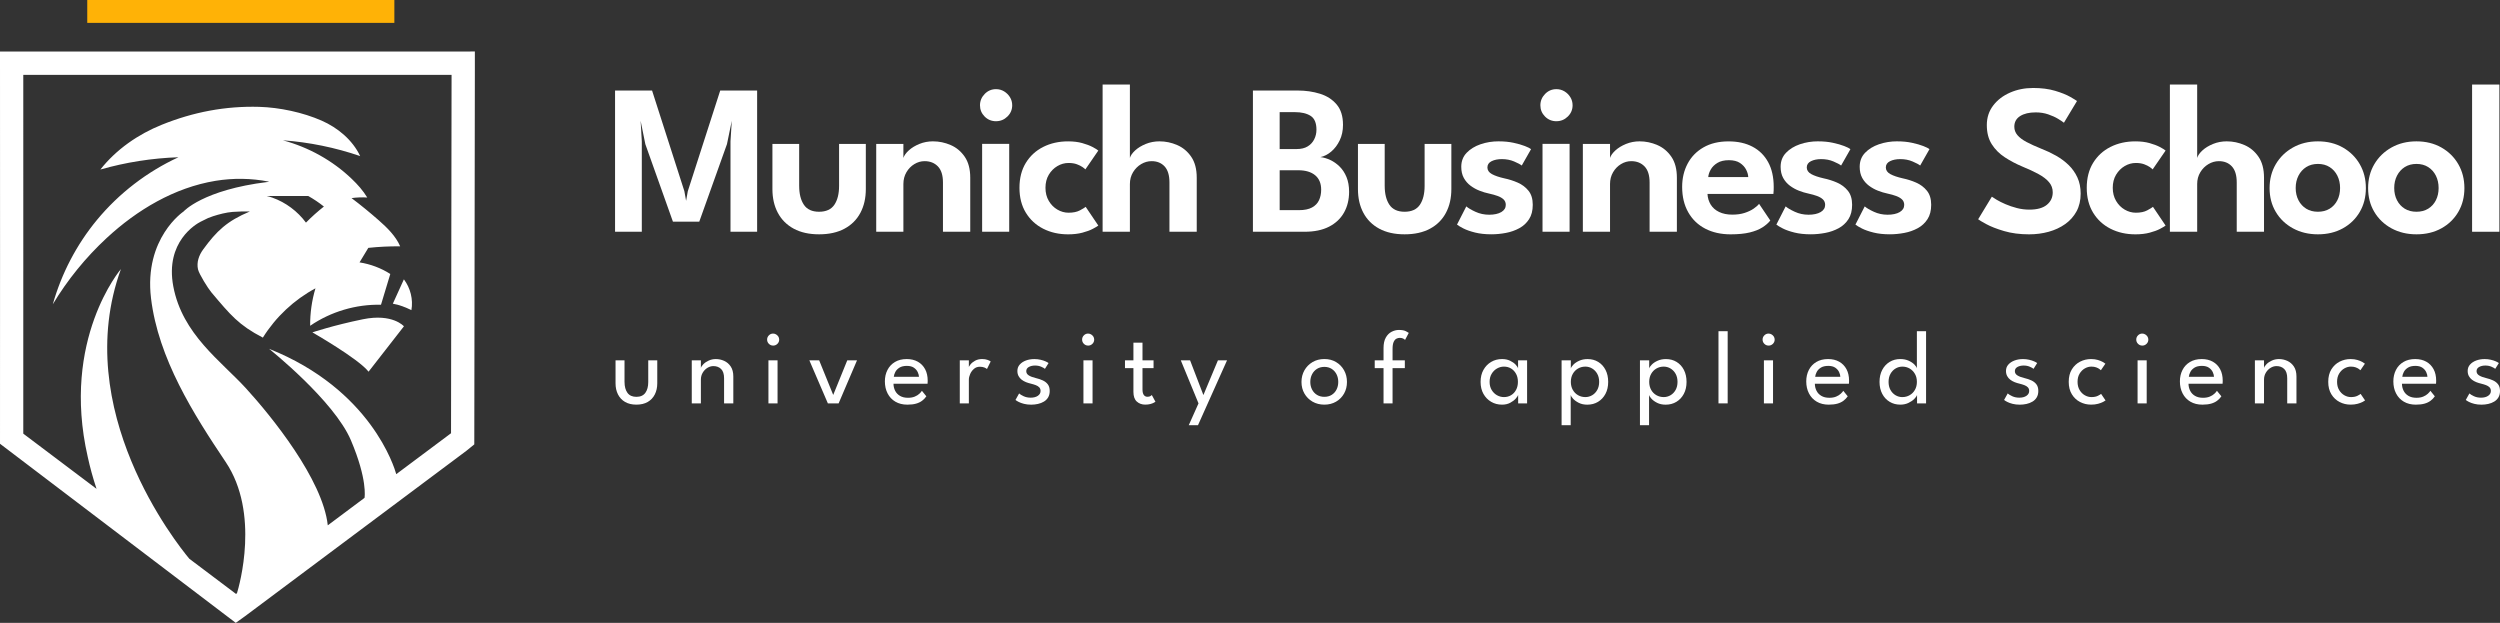
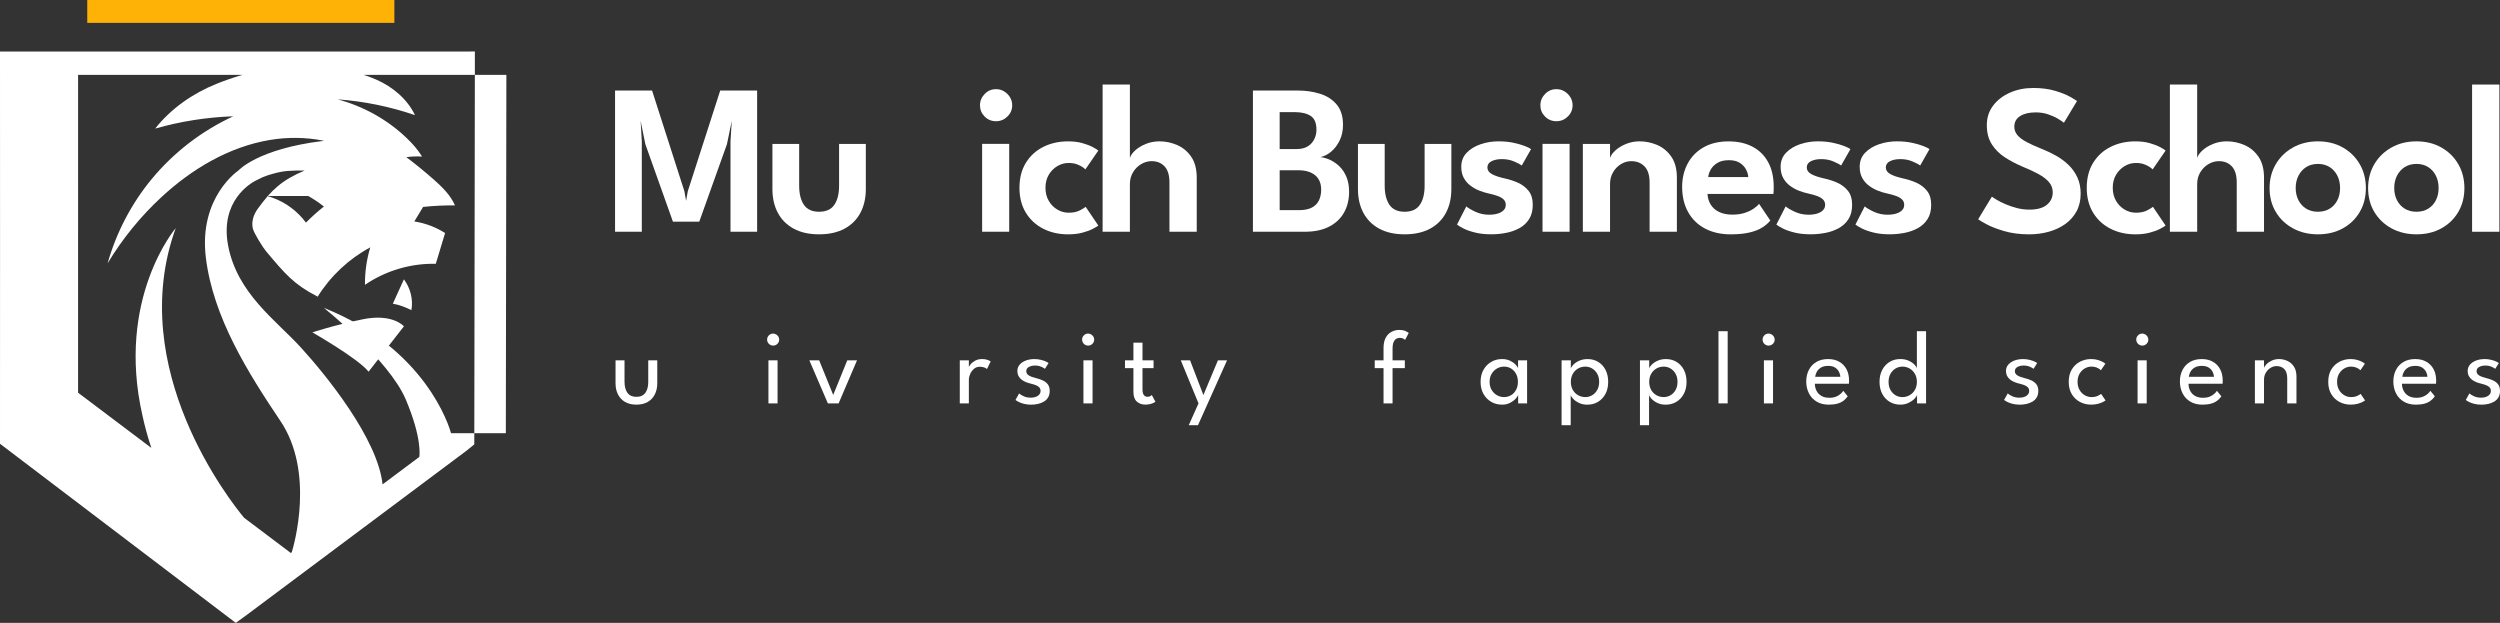
<svg xmlns="http://www.w3.org/2000/svg" viewBox="0 0 1531.98 381.68">
  <rect x="0" y="0" width="1531.98" height="381.68" fill="#333333" stroke="none" />
  <defs>
    <style>.cls-1{fill:#fff;}.cls-1,.cls-2{stroke-width:0px;}.cls-2{fill:#ffb206;}</style>
  </defs>
  <g id="Bildmarke">
    <path class="cls-1" d="m252.11,190.05c-3.66-1.79-7.41-3.27-11.38-3.95,2.26-4.98,4.52-9.94,6.77-14.92,4.02,5.3,5.77,12.32,4.61,18.87Z" />
    <path class="cls-1" d="m247.52,199.96s-6.9-8.06-25.17-4.31c-18.27,3.75-30.92,8.03-30.92,8.03,0,0,28.11,16.06,34.43,24.08l21.66-27.8Z" />
-     <path class="cls-1" d="m283.82,31.59H0s.03,133.56.03,133.56c0,.18,0,.36-.01.55-.02.61-.03,1.3,0,2.02l-.02,104.21,144.47,109.75,5.7-4.09,135.55-101.28,4.92-3.99.35-229.24v-11.54l-7.18.05Zm-7.42,233.88l-33.58,25.09c-1.11-4.05-15.48-51.9-77.95-76.82,0,0,39.85,31.73,50.18,56.09,10.2,24.05,8.4,34.84,8.32,35.26l-22.51,16.82c-3.04-28.03-34.54-66.87-50.01-83.82-15.5-16.97-39.11-33.21-44.65-62.56-5.18-27.48,14.18-38.35,16.68-39.63l4.56-2.25c1.02-.43,2.06-.82,3.11-1.15,3.73-1.2,8.14-2.35,12.03-2.65,3.69-.28,7.38-.34,10.49-.25-14.02,5.9-20.3,11.92-28.59,23.28-2.59,3.55-4.1,7.86-3.15,12.15.65,2.92,6.18,11.72,8.12,14.02,11.81,14.02,16.83,20.17,31.63,27.84,7.88-12.64,19.11-23.17,32.23-30.21-2.22,7.43-3.32,15.2-3.25,22.95,12.66-8.65,28.08-13.25,43.41-12.88,3.01-9.96,2.69-8.9,5.7-18.86-5.7-3.64-12.16-6.06-18.85-7.1,1.79-2.97,3.58-5.93,5.38-8.9,6.49-.69,13.01-1,19.53-.93-2.73-6.32-7.97-11.42-13.2-16.02-5.38-4.72-10.91-9.25-16.62-13.55,3.19-.43,6.43-.56,9.64-.35-2.55-4.23-5.88-7.96-9.46-11.38-11.77-11.3-26.48-19.43-42.24-23.68,0,0,0,0,0,0,16.11,1.16,32.07,4.43,47.36,9.67-4.63-9.79-13.62-17.34-23.62-21.73-11.46-5.03-25.71-8.08-38.23-8.44-20.77-.59-40.4,3.19-59.67,10.95-14.57,5.85-28.03,15.2-37.68,27.46,15.56-4.45,31.66-6.97,47.85-7.53-19.23,8.87-36.46,22.1-49.96,38.43-12.47,15.09-21.72,32.82-27.05,51.67,9.02-14.98,20.15-28.68,32.98-40.57,18.69-17.31,41.56-30.93,66.69-35.07,10.81-1.78,22.04-1.64,32.81.51l-.69.24v-.07c-39.87,4.84-51.67,18.12-51.67,18.12,0,0-24.35,16.24-19.93,53.14,4.43,36.9,26.07,71.05,45.76,100.37,21.04,31.33,8.33,75.76,6.92,80.37l-.6.45-28.62-21.56c-7.67-9.2-73.19-91.29-41.9-177.51,0,0-36.8,43.07-20.34,115.09,1.37,6.32,3.15,12.85,5.39,19.59l-44.49-33.52-.4-.33v-99.07c0-.17,0-.35.01-.53.02-.61.03-1.29,0-2.01V45.86s262.45,0,262.45,0l-.33,219.61Zm-113.03-145.38h25.49c3.37,1.9,6.59,4.05,9.62,6.48-3.85,3.04-7.54,6.34-10.99,9.85-5.15-6.96-12.38-12.37-20.54-15.29-1.2-.43-2.39-.77-3.57-1.03Z" />
+     <path class="cls-1" d="m283.82,31.59H0s.03,133.56.03,133.56c0,.18,0,.36-.01.55-.02.61-.03,1.3,0,2.02l-.02,104.21,144.47,109.75,5.7-4.09,135.55-101.28,4.92-3.99.35-229.24v-11.54l-7.18.05Zm-7.42,233.88c-1.11-4.05-15.48-51.9-77.95-76.82,0,0,39.85,31.73,50.18,56.09,10.2,24.05,8.4,34.84,8.32,35.26l-22.51,16.82c-3.04-28.03-34.54-66.87-50.01-83.82-15.5-16.97-39.11-33.21-44.65-62.56-5.18-27.48,14.18-38.35,16.68-39.63l4.56-2.25c1.02-.43,2.06-.82,3.11-1.15,3.73-1.2,8.14-2.35,12.03-2.65,3.69-.28,7.38-.34,10.49-.25-14.02,5.9-20.3,11.92-28.59,23.28-2.59,3.55-4.1,7.86-3.15,12.15.65,2.92,6.18,11.72,8.12,14.02,11.81,14.02,16.83,20.17,31.63,27.84,7.88-12.64,19.11-23.17,32.23-30.21-2.22,7.43-3.32,15.2-3.25,22.95,12.66-8.65,28.08-13.25,43.41-12.88,3.01-9.96,2.69-8.9,5.7-18.86-5.7-3.64-12.16-6.06-18.85-7.1,1.79-2.97,3.58-5.93,5.38-8.9,6.49-.69,13.01-1,19.53-.93-2.73-6.32-7.97-11.42-13.2-16.02-5.38-4.72-10.91-9.25-16.62-13.55,3.19-.43,6.43-.56,9.64-.35-2.55-4.23-5.88-7.96-9.46-11.38-11.77-11.3-26.48-19.43-42.24-23.68,0,0,0,0,0,0,16.11,1.16,32.07,4.43,47.36,9.67-4.63-9.79-13.62-17.34-23.62-21.73-11.46-5.03-25.71-8.08-38.23-8.44-20.77-.59-40.4,3.19-59.67,10.95-14.57,5.85-28.03,15.2-37.68,27.46,15.56-4.45,31.66-6.97,47.85-7.53-19.23,8.87-36.46,22.1-49.96,38.43-12.47,15.09-21.72,32.82-27.05,51.67,9.02-14.98,20.15-28.68,32.98-40.57,18.69-17.31,41.56-30.93,66.69-35.07,10.81-1.78,22.04-1.64,32.81.51l-.69.24v-.07c-39.87,4.84-51.67,18.12-51.67,18.12,0,0-24.35,16.24-19.93,53.14,4.43,36.9,26.07,71.05,45.76,100.37,21.04,31.33,8.33,75.76,6.92,80.37l-.6.45-28.62-21.56c-7.67-9.2-73.19-91.29-41.9-177.51,0,0-36.8,43.07-20.34,115.09,1.37,6.32,3.15,12.85,5.39,19.59l-44.49-33.52-.4-.33v-99.07c0-.17,0-.35.01-.53.02-.61.03-1.29,0-2.01V45.86s262.45,0,262.45,0l-.33,219.61Zm-113.03-145.38h25.49c3.37,1.9,6.59,4.05,9.62,6.48-3.85,3.04-7.54,6.34-10.99,9.85-5.15-6.96-12.38-12.37-20.54-15.29-1.2-.43-2.39-.77-3.57-1.03Z" />
    <rect class="cls-2" x="53.47" width="188.19" height="14.02" />
  </g>
  <g id="Text">
    <path class="cls-1" d="m382.71,234.11c0,2.76.6,4.97,1.78,6.61,1.19,1.64,3.02,2.46,5.48,2.46s4.32-.82,5.5-2.46c1.18-1.64,1.77-3.84,1.77-6.61v-13.31h5.53v14.08c0,2.57-.5,4.84-1.5,6.82-1,1.97-2.44,3.51-4.34,4.61-1.9,1.1-4.22,1.65-6.96,1.65s-5.03-.55-6.93-1.65c-1.9-1.1-3.34-2.64-4.34-4.61-1-1.97-1.5-4.24-1.5-6.82v-14.08h5.5v13.31Z" />
-     <path class="cls-1" d="m438.67,220.03c1.74,0,3.42.36,5.06,1.09,1.64.73,2.99,1.88,4.05,3.46,1.06,1.58,1.59,3.63,1.59,6.16v16.46h-5.66v-15.37c0-2.61-.61-4.52-1.83-5.71-1.22-1.19-2.8-1.78-4.73-1.78-1.26,0-2.48.36-3.65,1.08-1.17.72-2.13,1.7-2.88,2.96-.75,1.25-1.12,2.67-1.12,4.26v14.56h-5.59v-26.39h5.59v4.69c.19-.73.72-1.52,1.58-2.38s1.95-1.59,3.28-2.19c1.33-.6,2.76-.9,4.31-.9Z" />
    <path class="cls-1" d="m473.75,211.77c-1.01,0-1.87-.36-2.59-1.08-.72-.72-1.08-1.58-1.08-2.59s.36-1.88,1.08-2.6c.72-.73,1.58-1.09,2.59-1.09.66,0,1.28.17,1.85.52s1.02.79,1.37,1.33c.34.55.51,1.16.51,1.85,0,1.01-.36,1.87-1.09,2.59s-1.61,1.08-2.64,1.08Zm-2.86,35.42v-26.39h5.59v26.39h-5.59Z" />
    <path class="cls-1" d="m495.96,220.8h6.01l8.62,21.22,8.61-21.22h5.98l-11.28,26.39h-6.59l-11.35-26.39Z" />
-     <path class="cls-1" d="m547.52,235.14c.02,1.59.36,3.03,1.03,4.34.66,1.31,1.66,2.35,2.97,3.12,1.32.77,2.94,1.16,4.87,1.16,1.63,0,3.02-.24,4.16-.72,1.15-.48,2.08-1.06,2.81-1.74.73-.67,1.25-1.28,1.58-1.82l2.73,3.38c-.71,1.03-1.57,1.93-2.59,2.7-1.02.77-2.26,1.37-3.71,1.78-1.46.42-3.24.63-5.34.63-2.83,0-5.28-.61-7.34-1.82-2.07-1.21-3.66-2.89-4.77-5.05s-1.67-4.62-1.67-7.41c0-2.57.52-4.89,1.58-6.96,1.05-2.07,2.58-3.7,4.58-4.9,2-1.2,4.42-1.8,7.25-1.8,2.59,0,4.85.54,6.77,1.62,1.92,1.08,3.41,2.61,4.47,4.58,1.06,1.97,1.59,4.33,1.59,7.07,0,.17-.01.48-.03.92-.02.44-.04.74-.06.92h-20.86Zm15.62-4.21c-.02-.88-.27-1.84-.76-2.89-.48-1.05-1.26-1.95-2.33-2.7-1.07-.75-2.52-1.13-4.34-1.13s-3.4.36-4.55,1.09c-1.15.73-1.99,1.61-2.52,2.65-.54,1.04-.85,2.03-.93,2.97h15.43Z" />
    <path class="cls-1" d="m593.71,247.19h-5.56v-26.39h5.56v4.56h-.16c.11-.56.5-1.25,1.19-2.09.68-.84,1.63-1.59,2.83-2.25,1.2-.66,2.64-1,4.31-1,1.22,0,2.3.17,3.23.5.93.33,1.59.66,1.98.98l-2.28,4.63c-.3-.3-.83-.61-1.58-.92-.75-.31-1.68-.47-2.8-.47-1.41,0-2.63.44-3.63,1.32s-1.77,1.93-2.3,3.17c-.53,1.23-.79,2.37-.79,3.42v14.53Z" />
    <path class="cls-1" d="m633.77,220.03c1.37,0,2.65.14,3.84.42,1.19.28,2.22.61,3.09,1,.87.38,1.48.73,1.85,1.03l-2.22,3.54c-.43-.39-1.2-.82-2.31-1.3-1.11-.48-2.36-.72-3.73-.72-1.5,0-2.78.3-3.83.88-1.05.59-1.58,1.44-1.58,2.56s.54,2,1.62,2.65c1.08.65,2.53,1.2,4.36,1.62,1.46.34,2.82.8,4.1,1.38,1.28.58,2.31,1.38,3.1,2.4.79,1.02,1.19,2.37,1.19,4.07,0,1.54-.32,2.86-.96,3.94-.64,1.08-1.51,1.95-2.6,2.6-1.09.65-2.31,1.13-3.66,1.43-1.35.3-2.72.45-4.11.45-1.63,0-3.1-.17-4.4-.5-1.31-.33-2.41-.73-3.3-1.19-.89-.46-1.54-.86-1.94-1.21l2.22-3.99c.56.54,1.47,1.1,2.75,1.7s2.73.9,4.36.9c1.8,0,3.26-.38,4.37-1.14,1.11-.76,1.67-1.75,1.67-2.97,0-.92-.27-1.66-.8-2.22-.54-.56-1.25-1.01-2.15-1.35-.9-.34-1.89-.64-2.96-.9-1.03-.24-2.03-.55-3.01-.93-.98-.39-1.87-.89-2.67-1.5-.8-.61-1.44-1.36-1.91-2.25-.47-.89-.71-1.93-.71-3.13,0-1.52.48-2.82,1.45-3.9.96-1.08,2.23-1.91,3.79-2.49,1.56-.58,3.27-.87,5.11-.87Z" />
    <path class="cls-1" d="m666.78,211.77c-1.01,0-1.87-.36-2.59-1.08s-1.08-1.58-1.08-2.59.36-1.88,1.08-2.6c.72-.73,1.58-1.09,2.59-1.09.66,0,1.28.17,1.85.52.57.34,1.02.79,1.37,1.33.34.55.51,1.16.51,1.85,0,1.01-.36,1.87-1.09,2.59-.73.72-1.61,1.08-2.64,1.08Zm-2.86,35.42v-26.39h5.59v26.39h-5.59Z" />
    <path class="cls-1" d="m689.38,220.8h5.17v-10.83h5.56v10.83h6.78v4.79h-6.78v13.05c0,1.54.27,2.68.82,3.41.55.73,1.28,1.09,2.2,1.09.81,0,1.45-.15,1.9-.45s.72-.5.8-.61l2.22,4.11c-.13.11-.47.31-1.03.61-.56.3-1.28.57-2.15.8s-1.91.35-3.09.35c-2.06,0-3.78-.63-5.16-1.88-1.38-1.25-2.07-3.24-2.07-5.96v-14.53h-5.17v-4.79Z" />
    <path class="cls-1" d="m737.44,242.08l8.9-21.28h5.59l-17.81,39.76h-5.66l5.98-13.37-10.86-26.39h5.69l8.16,21.28Z" />
-     <path class="cls-1" d="m811.56,247.96c-2.72,0-5.14-.61-7.25-1.83-2.11-1.22-3.77-2.88-4.97-4.97-1.2-2.09-1.8-4.45-1.8-7.09s.6-5.01,1.8-7.14c1.2-2.12,2.86-3.8,4.97-5.05,2.11-1.24,4.53-1.87,7.25-1.87s5.09.62,7.18,1.87c2.09,1.24,3.72,2.92,4.9,5.05,1.18,2.12,1.77,4.5,1.77,7.14s-.59,5-1.77,7.09c-1.18,2.09-2.81,3.74-4.9,4.97-2.09,1.22-4.48,1.83-7.18,1.83Zm0-4.79c1.71,0,3.21-.4,4.48-1.19,1.28-.79,2.27-1.88,2.97-3.26.71-1.38,1.06-2.94,1.06-4.68s-.35-3.3-1.06-4.69c-.71-1.39-1.7-2.5-2.97-3.31-1.28-.81-2.77-1.22-4.48-1.22s-3.25.41-4.53,1.22c-1.29.82-2.29,1.92-3.01,3.31-.72,1.39-1.08,2.96-1.08,4.69s.36,3.29,1.08,4.68,1.72,2.47,3.01,3.26c1.29.79,2.8,1.19,4.53,1.19Z" />
    <path class="cls-1" d="m842.42,220.8h5.4v-7.49c0-2.68.47-4.83,1.4-6.46.93-1.63,2.12-2.81,3.57-3.55,1.45-.74,2.93-1.11,4.45-1.11,1.84,0,3.26.26,4.26.77,1,.51,1.59.86,1.78,1.03l-2.25,4.28c-.11-.13-.44-.36-1-.71s-1.32-.52-2.28-.52c-.71,0-1.39.17-2.06.52-.66.34-1.22,1.01-1.67,1.99-.45.99-.67,2.45-.67,4.4v6.85h7.52v4.79h-7.52v21.6h-5.53v-21.6h-5.4v-4.79Z" />
    <path class="cls-1" d="m930.31,247.19v-5.14c-.17.54-.67,1.28-1.49,2.22-.83.94-1.95,1.79-3.38,2.56-1.43.76-3.1,1.14-5.03,1.14-2.44,0-4.66-.58-6.64-1.74-1.98-1.16-3.56-2.78-4.73-4.87-1.17-2.09-1.75-4.54-1.75-7.34s.58-5.26,1.75-7.35c1.17-2.09,2.74-3.72,4.73-4.89,1.98-1.17,4.19-1.75,6.64-1.75,1.91,0,3.56.34,4.97,1.03s2.53,1.48,3.38,2.38,1.34,1.67,1.5,2.31v-4.95h5.53v26.39h-5.47Zm-17.49-13.18c0,1.91.42,3.56,1.25,4.95.84,1.39,1.92,2.47,3.26,3.23s2.77,1.14,4.29,1.14c1.63,0,3.09-.38,4.37-1.16,1.29-.77,2.3-1.86,3.05-3.26.75-1.4,1.13-3.04,1.13-4.9s-.37-3.5-1.13-4.9c-.75-1.4-1.77-2.5-3.05-3.28-1.29-.78-2.74-1.17-4.37-1.17-1.52,0-2.95.39-4.29,1.16-1.34.77-2.43,1.85-3.26,3.25-.84,1.39-1.25,3.04-1.25,4.95Z" />
    <path class="cls-1" d="m962.49,260.57h-5.56v-39.76h5.66v4.95c.19-.66.73-1.45,1.61-2.35s2.06-1.69,3.55-2.36c1.49-.67,3.2-1.01,5.13-1.01,2.44,0,4.61.58,6.51,1.75,1.9,1.17,3.39,2.8,4.47,4.89,1.08,2.09,1.62,4.54,1.62,7.35s-.56,5.26-1.67,7.34c-1.11,2.09-2.63,3.71-4.55,4.87-1.92,1.16-4.11,1.74-6.57,1.74-1.99,0-3.74-.37-5.22-1.12-1.49-.75-2.66-1.6-3.5-2.54-.85-.94-1.33-1.69-1.46-2.25v18.52Zm17.46-26.55c0-1.91-.39-3.56-1.17-4.95-.78-1.39-1.82-2.48-3.1-3.25-1.29-.77-2.68-1.16-4.18-1.16-1.65,0-3.15.39-4.5,1.17-1.35.78-2.42,1.88-3.21,3.28-.79,1.4-1.19,3.04-1.19,4.9s.4,3.5,1.19,4.9c.79,1.4,1.86,2.49,3.21,3.26,1.35.77,2.85,1.16,4.5,1.16,1.5,0,2.89-.38,4.18-1.14,1.29-.76,2.32-1.84,3.1-3.23.78-1.39,1.17-3.04,1.17-4.95Z" />
    <path class="cls-1" d="m1010.51,260.57h-5.56v-39.76h5.66v4.95c.19-.66.73-1.45,1.61-2.35s2.06-1.69,3.55-2.36c1.49-.67,3.2-1.01,5.13-1.01,2.44,0,4.61.58,6.51,1.75,1.9,1.17,3.39,2.8,4.47,4.89,1.08,2.09,1.62,4.54,1.62,7.35s-.56,5.26-1.67,7.34c-1.11,2.09-2.63,3.71-4.55,4.87-1.92,1.16-4.11,1.74-6.57,1.74-1.99,0-3.74-.37-5.22-1.12-1.49-.75-2.66-1.6-3.5-2.54-.85-.94-1.33-1.69-1.46-2.25v18.52Zm17.46-26.55c0-1.91-.39-3.56-1.17-4.95-.78-1.39-1.82-2.48-3.1-3.25-1.29-.77-2.68-1.16-4.18-1.16-1.65,0-3.15.39-4.5,1.17-1.35.78-2.42,1.88-3.21,3.28-.79,1.4-1.19,3.04-1.19,4.9s.4,3.5,1.19,4.9c.79,1.4,1.86,2.49,3.21,3.26,1.35.77,2.85,1.16,4.5,1.16,1.5,0,2.89-.38,4.18-1.14,1.29-.76,2.32-1.84,3.1-3.23.78-1.39,1.17-3.04,1.17-4.95Z" />
    <path class="cls-1" d="m1058.7,247.19h-5.63v-44.23h5.63v44.23Z" />
    <path class="cls-1" d="m1083.77,211.77c-1.01,0-1.87-.36-2.59-1.08s-1.08-1.58-1.08-2.59.36-1.88,1.08-2.6c.72-.73,1.58-1.09,2.59-1.09.66,0,1.28.17,1.85.52.57.34,1.02.79,1.37,1.33.34.55.51,1.16.51,1.85,0,1.01-.36,1.87-1.09,2.59-.73.72-1.61,1.08-2.64,1.08Zm-2.86,35.42v-26.39h5.59v26.39h-5.59Z" />
    <path class="cls-1" d="m1112.13,235.14c.02,1.59.36,3.03,1.03,4.34.66,1.31,1.65,2.35,2.97,3.12,1.32.77,2.94,1.16,4.87,1.16,1.63,0,3.02-.24,4.16-.72,1.15-.48,2.08-1.06,2.81-1.74.73-.67,1.25-1.28,1.58-1.82l2.73,3.38c-.71,1.03-1.57,1.93-2.59,2.7-1.02.77-2.26,1.37-3.71,1.78s-3.24.63-5.34.63c-2.83,0-5.28-.61-7.34-1.82-2.07-1.21-3.66-2.89-4.77-5.05-1.12-2.15-1.67-4.62-1.67-7.41,0-2.57.53-4.89,1.58-6.96,1.05-2.07,2.58-3.7,4.58-4.9,2-1.2,4.42-1.8,7.25-1.8,2.59,0,4.85.54,6.77,1.62,1.92,1.08,3.41,2.61,4.47,4.58,1.06,1.97,1.59,4.33,1.59,7.07,0,.17-.01.48-.03.92s-.04.74-.06.92h-20.86Zm15.62-4.21c-.02-.88-.27-1.84-.75-2.89-.48-1.05-1.26-1.95-2.33-2.7-1.07-.75-2.52-1.13-4.34-1.13s-3.4.36-4.55,1.09c-1.15.73-1.99,1.61-2.52,2.65-.54,1.04-.85,2.03-.93,2.97h15.43Z" />
    <path class="cls-1" d="m1164.46,247.96c-2.42,0-4.59-.58-6.51-1.74-1.92-1.16-3.43-2.78-4.53-4.87-1.1-2.09-1.66-4.54-1.66-7.34s.55-5.26,1.66-7.35c1.1-2.09,2.61-3.72,4.53-4.89,1.92-1.17,4.09-1.75,6.51-1.75,1.95,0,3.66.34,5.14,1.01s2.66,1.46,3.54,2.36c.88.9,1.38,1.68,1.51,2.35v-22.79h5.63v44.23h-5.53v-5.14c-.24.73-.82,1.55-1.75,2.48-.93.92-2.13,1.72-3.58,2.41-1.46.68-3.11,1.03-4.95,1.03Zm1.29-4.63c1.63,0,3.12-.38,4.47-1.16,1.35-.77,2.43-1.86,3.23-3.26.8-1.4,1.21-3.04,1.21-4.9s-.4-3.5-1.21-4.9c-.8-1.4-1.88-2.5-3.23-3.28-1.35-.78-2.84-1.17-4.47-1.17-1.5,0-2.89.39-4.18,1.16-1.29.77-2.32,1.85-3.1,3.25-.78,1.39-1.17,3.04-1.17,4.95s.39,3.56,1.17,4.95c.78,1.39,1.82,2.47,3.1,3.23,1.29.76,2.68,1.14,4.18,1.14Z" />
    <path class="cls-1" d="m1239.58,220.03c1.37,0,2.65.14,3.84.42,1.19.28,2.22.61,3.09,1,.87.38,1.48.73,1.85,1.03l-2.22,3.54c-.43-.39-1.2-.82-2.31-1.3-1.11-.48-2.36-.72-3.73-.72-1.5,0-2.78.3-3.83.88-1.05.59-1.58,1.44-1.58,2.56s.54,2,1.62,2.65c1.08.65,2.53,1.2,4.36,1.62,1.46.34,2.82.8,4.1,1.38,1.28.58,2.31,1.38,3.1,2.4s1.19,2.37,1.19,4.07c0,1.54-.32,2.86-.96,3.94-.64,1.08-1.51,1.95-2.6,2.6-1.09.65-2.31,1.13-3.66,1.43-1.35.3-2.72.45-4.11.45-1.63,0-3.1-.17-4.4-.5-1.31-.33-2.41-.73-3.3-1.19-.89-.46-1.54-.86-1.94-1.21l2.22-3.99c.56.54,1.47,1.1,2.75,1.7s2.73.9,4.36.9c1.8,0,3.26-.38,4.37-1.14,1.11-.76,1.67-1.75,1.67-2.97,0-.92-.27-1.66-.8-2.22-.54-.56-1.25-1.01-2.15-1.35-.9-.34-1.89-.64-2.96-.9-1.03-.24-2.03-.55-3.01-.93-.98-.39-1.87-.89-2.67-1.5-.8-.61-1.44-1.36-1.91-2.25-.47-.89-.71-1.93-.71-3.13,0-1.52.48-2.82,1.45-3.9.96-1.08,2.23-1.91,3.79-2.49,1.56-.58,3.27-.87,5.11-.87Z" />
    <path class="cls-1" d="m1281.56,243.33c1.67,0,3.02-.27,4.05-.8,1.03-.54,1.67-.92,1.93-1.16l2.73,4.02c-.22.19-.72.5-1.53.92-.8.42-1.83.8-3.09,1.14-1.25.34-2.67.51-4.26.51-2.42,0-4.67-.54-6.75-1.62-2.08-1.08-3.76-2.66-5.03-4.74-1.28-2.08-1.91-4.62-1.91-7.62s.64-5.57,1.91-7.63c1.28-2.07,2.95-3.64,5.03-4.71,2.08-1.07,4.33-1.61,6.75-1.61,1.56,0,2.96.19,4.18.56s2.23.79,3.02,1.24c.79.45,1.32.79,1.58,1.03l-2.76,4.02c-.17-.17-.5-.43-.98-.79-.48-.35-1.13-.68-1.94-.98-.82-.3-1.79-.45-2.93-.45-1.37,0-2.71.37-4,1.11-1.3.74-2.36,1.81-3.2,3.2-.84,1.39-1.25,3.06-1.25,5.01s.42,3.63,1.25,5.03c.84,1.4,1.9,2.47,3.2,3.21,1.3.74,2.63,1.11,4,1.11Z" />
    <path class="cls-1" d="m1312.75,211.77c-1.01,0-1.87-.36-2.59-1.08s-1.08-1.58-1.08-2.59.36-1.88,1.08-2.6c.72-.73,1.58-1.09,2.59-1.09.66,0,1.28.17,1.85.52.57.34,1.02.79,1.37,1.33.34.55.51,1.16.51,1.85,0,1.01-.36,1.87-1.09,2.59-.73.72-1.61,1.08-2.64,1.08Zm-2.86,35.42v-26.39h5.59v26.39h-5.59Z" />
    <path class="cls-1" d="m1341.1,235.14c.02,1.59.36,3.03,1.03,4.34.66,1.31,1.65,2.35,2.97,3.12,1.32.77,2.94,1.16,4.87,1.16,1.63,0,3.02-.24,4.16-.72,1.15-.48,2.08-1.06,2.81-1.74.73-.67,1.25-1.28,1.58-1.82l2.73,3.38c-.71,1.03-1.57,1.93-2.59,2.7-1.02.77-2.26,1.37-3.71,1.78s-3.24.63-5.34.63c-2.83,0-5.28-.61-7.34-1.82-2.07-1.21-3.66-2.89-4.77-5.05-1.12-2.15-1.67-4.62-1.67-7.41,0-2.57.53-4.89,1.58-6.96,1.05-2.07,2.58-3.7,4.58-4.9,2-1.2,4.42-1.8,7.25-1.8,2.59,0,4.85.54,6.77,1.62,1.92,1.08,3.41,2.61,4.47,4.58,1.06,1.97,1.59,4.33,1.59,7.07,0,.17-.01.48-.03.92s-.04.74-.06.92h-20.86Zm15.62-4.21c-.02-.88-.27-1.84-.75-2.89-.48-1.05-1.26-1.95-2.33-2.7-1.07-.75-2.52-1.13-4.34-1.13s-3.4.36-4.55,1.09c-1.15.73-1.99,1.61-2.52,2.65-.54,1.04-.85,2.03-.93,2.97h15.43Z" />
    <path class="cls-1" d="m1396.55,220.03c1.74,0,3.42.36,5.06,1.09,1.64.73,2.99,1.88,4.05,3.46,1.06,1.58,1.59,3.63,1.59,6.16v16.46h-5.66v-15.37c0-2.61-.61-4.52-1.83-5.71-1.22-1.19-2.8-1.78-4.73-1.78-1.26,0-2.48.36-3.65,1.08-1.17.72-2.13,1.7-2.88,2.96-.75,1.25-1.13,2.67-1.13,4.26v14.56h-5.59v-26.39h5.59v4.69c.19-.73.72-1.52,1.58-2.38.86-.86,1.95-1.59,3.28-2.19,1.33-.6,2.77-.9,4.31-.9Z" />
    <path class="cls-1" d="m1440.59,243.33c1.67,0,3.02-.27,4.05-.8,1.03-.54,1.67-.92,1.93-1.16l2.73,4.02c-.22.19-.72.5-1.53.92-.8.42-1.83.8-3.09,1.14-1.25.34-2.67.51-4.26.51-2.42,0-4.67-.54-6.75-1.62-2.08-1.08-3.76-2.66-5.03-4.74-1.28-2.08-1.91-4.62-1.91-7.62s.64-5.57,1.91-7.63c1.28-2.07,2.95-3.64,5.03-4.71,2.08-1.07,4.33-1.61,6.75-1.61,1.56,0,2.96.19,4.18.56s2.23.79,3.02,1.24c.79.45,1.32.79,1.58,1.03l-2.76,4.02c-.17-.17-.5-.43-.98-.79-.48-.35-1.13-.68-1.94-.98-.82-.3-1.79-.45-2.93-.45-1.37,0-2.71.37-4,1.11-1.3.74-2.36,1.81-3.2,3.2-.84,1.39-1.25,3.06-1.25,5.01s.42,3.63,1.25,5.03c.84,1.4,1.9,2.47,3.2,3.21,1.3.74,2.63,1.11,4,1.11Z" />
    <path class="cls-1" d="m1471.9,235.14c.02,1.59.36,3.03,1.03,4.34.66,1.31,1.65,2.35,2.97,3.12,1.32.77,2.94,1.16,4.87,1.16,1.63,0,3.02-.24,4.16-.72,1.15-.48,2.08-1.06,2.81-1.74.73-.67,1.25-1.28,1.58-1.82l2.73,3.38c-.71,1.03-1.57,1.93-2.59,2.7-1.02.77-2.26,1.37-3.71,1.78s-3.24.63-5.34.63c-2.83,0-5.28-.61-7.34-1.82-2.07-1.21-3.66-2.89-4.77-5.05-1.12-2.15-1.67-4.62-1.67-7.41,0-2.57.53-4.89,1.58-6.96,1.05-2.07,2.58-3.7,4.58-4.9,2-1.2,4.42-1.8,7.25-1.8,2.59,0,4.85.54,6.77,1.62,1.92,1.08,3.41,2.61,4.47,4.58,1.06,1.97,1.59,4.33,1.59,7.07,0,.17-.01.48-.03.92s-.04.74-.06.92h-20.86Zm15.62-4.21c-.02-.88-.27-1.84-.75-2.89-.48-1.05-1.26-1.95-2.33-2.7-1.07-.75-2.52-1.13-4.34-1.13s-3.4.36-4.55,1.09c-1.15.73-1.99,1.61-2.52,2.65s-.85,2.03-.93,2.97h15.43Z" />
    <path class="cls-1" d="m1522.5,220.03c1.37,0,2.65.14,3.84.42,1.19.28,2.22.61,3.09,1,.87.38,1.48.73,1.85,1.03l-2.22,3.54c-.43-.39-1.2-.82-2.31-1.3-1.11-.48-2.36-.72-3.73-.72-1.5,0-2.78.3-3.83.88-1.05.59-1.58,1.44-1.58,2.56s.54,2,1.62,2.65c1.08.65,2.53,1.2,4.36,1.62,1.46.34,2.82.8,4.1,1.38,1.28.58,2.31,1.38,3.1,2.4.79,1.02,1.19,2.37,1.19,4.07,0,1.54-.32,2.86-.96,3.94-.64,1.08-1.51,1.95-2.6,2.6-1.09.65-2.31,1.13-3.66,1.43-1.35.3-2.72.45-4.11.45-1.63,0-3.1-.17-4.4-.5-1.31-.33-2.41-.73-3.3-1.19-.89-.46-1.54-.86-1.94-1.21l2.22-3.99c.56.54,1.47,1.1,2.75,1.7s2.73.9,4.36.9c1.8,0,3.26-.38,4.37-1.14,1.11-.76,1.67-1.75,1.67-2.97,0-.92-.27-1.66-.8-2.22-.54-.56-1.25-1.01-2.15-1.35-.9-.34-1.89-.64-2.96-.9-1.03-.24-2.03-.55-3.01-.93-.98-.39-1.87-.89-2.67-1.5-.8-.61-1.44-1.36-1.91-2.25-.47-.89-.71-1.93-.71-3.13,0-1.52.48-2.82,1.45-3.9.96-1.08,2.23-1.91,3.79-2.49,1.56-.58,3.27-.87,5.11-.87Z" />
    <path class="cls-1" d="m463.96,55.48v86.54h-16.32v-55.4l.79-12.59-2.95,14.29-16.98,47.53h-16.13l-16.92-47.53-2.88-14.29.72,12.59v55.4h-16.39V55.48h22.68l19.8,61.69,1.05,5.9,1.05-5.9,19.86-61.69h22.62Z" />
    <path class="cls-1" d="m489.73,113.96c0,4.81.96,8.64,2.88,11.51s5.03,4.29,9.31,4.29,7.45-1.43,9.38-4.29c1.92-2.86,2.88-6.7,2.88-11.51v-25.77h16.39v27.67c0,5.55-1.11,10.41-3.34,14.59-2.23,4.17-5.47,7.41-9.74,9.7-4.26,2.29-9.45,3.44-15.57,3.44s-11.24-1.15-15.51-3.44c-4.26-2.29-7.51-5.53-9.74-9.7s-3.34-9.04-3.34-14.59v-27.67h16.39v25.77Z" />
-     <path class="cls-1" d="m571.81,86.62c3.67,0,7.25.75,10.75,2.26,3.5,1.51,6.37,3.9,8.62,7.18,2.25,3.28,3.38,7.56,3.38,12.85v33.11h-16.72v-30.22c0-4.41-1.04-7.69-3.11-9.83-2.08-2.14-4.8-3.21-8.16-3.21-2.19,0-4.27.6-6.26,1.8-1.99,1.2-3.61,2.86-4.85,4.98-1.25,2.12-1.87,4.54-1.87,7.24v29.24h-16.65v-53.83h16.65v8.59c.48-1.49,1.57-3.02,3.28-4.59,1.7-1.57,3.87-2.89,6.49-3.97,2.62-1.07,5.44-1.61,8.46-1.61Z" />
    <path class="cls-1" d="m610.36,74.29c-2.75,0-5.08-.96-6.98-2.88-1.9-1.92-2.85-4.22-2.85-6.88s.96-4.98,2.88-6.95,4.24-2.95,6.95-2.95c1.79,0,3.43.45,4.92,1.34,1.48.9,2.69,2.09,3.61,3.57.92,1.49,1.38,3.15,1.38,4.98,0,2.67-.97,4.96-2.92,6.88-1.95,1.92-4.27,2.88-6.98,2.88Zm-8.52,67.72v-53.83h16.59v53.83h-16.59Z" />
    <path class="cls-1" d="m654.81,130.35c2.84,0,5.16-.48,6.95-1.44,1.79-.96,2.97-1.68,3.54-2.16l7.74,11.47c-.61.48-1.75,1.16-3.41,2.03-1.66.88-3.77,1.65-6.33,2.33-2.56.68-5.47,1.02-8.75,1.02-5.68,0-10.77-1.15-15.28-3.44-4.5-2.29-8.05-5.57-10.65-9.83-2.6-4.26-3.9-9.34-3.9-15.24s1.3-11.04,3.9-15.28,6.15-7.5,10.65-9.77,9.59-3.41,15.28-3.41c3.23,0,6.11.35,8.62,1.05s4.62,1.5,6.33,2.39c1.7.9,2.88,1.63,3.54,2.2l-7.93,11.54c-.31-.35-.9-.83-1.77-1.44-.88-.61-2.02-1.18-3.44-1.71-1.42-.52-3.11-.79-5.08-.79-2.4,0-4.69.63-6.85,1.9-2.16,1.27-3.92,3.04-5.28,5.31-1.36,2.27-2.03,4.94-2.03,8s.68,5.74,2.03,8.03c1.35,2.29,3.11,4.08,5.28,5.34,2.16,1.27,4.45,1.9,6.85,1.9Z" />
    <path class="cls-1" d="m710.6,86.62c3.67,0,7.25.75,10.75,2.26,3.5,1.51,6.37,3.9,8.62,7.18,2.25,3.28,3.38,7.56,3.38,12.85v33.11h-16.72v-30.22c0-4.41-1-7.69-2.98-9.83-1.99-2.14-4.64-3.21-7.96-3.21-2.23,0-4.36.6-6.39,1.8s-3.69,2.86-4.98,4.98c-1.29,2.12-1.93,4.54-1.93,7.24v29.24h-16.72V51.81h16.72v44.97c.44-1.49,1.51-3.02,3.21-4.59,1.7-1.57,3.87-2.89,6.49-3.97,2.62-1.07,5.46-1.61,8.52-1.61Z" />
    <path class="cls-1" d="m767.77,55.48h27.54c4.85,0,9.38.66,13.57,1.97,4.2,1.31,7.59,3.5,10.2,6.56,2.6,3.06,3.9,7.23,3.9,12.52,0,3.54-.68,6.71-2.03,9.51-1.36,2.8-3.08,5.08-5.18,6.85-2.1,1.77-4.3,2.9-6.62,3.38,1.97.22,3.98.81,6.03,1.77,2.05.96,3.96,2.29,5.7,4,1.75,1.71,3.16,3.85,4.23,6.42,1.07,2.58,1.61,5.6,1.61,9.05,0,4.81-1.04,9.06-3.11,12.75-2.08,3.69-5.14,6.58-9.18,8.65-4.04,2.08-9.06,3.11-15.05,3.11h-31.6V55.48Zm16.39,35.86h10.42c2.71,0,4.95-.53,6.72-1.61,1.77-1.07,3.11-2.51,4.03-4.33s1.38-3.79,1.38-5.93c0-4.11-1.19-6.93-3.57-8.46-2.38-1.53-5.61-2.29-9.67-2.29h-9.31v22.62Zm0,37.44h11.87c3.32,0,5.98-.55,7.97-1.64,1.99-1.09,3.42-2.58,4.29-4.46.87-1.88,1.31-4.02,1.31-6.42,0-3.85-1.22-6.8-3.67-8.85-2.45-2.05-5.92-3.08-10.42-3.08h-11.34v24.45Z" />
    <path class="cls-1" d="m848.54,113.96c0,4.81.96,8.64,2.88,11.51,1.92,2.86,5.03,4.29,9.31,4.29s7.45-1.43,9.38-4.29c1.92-2.86,2.88-6.7,2.88-11.51v-25.77h16.39v27.67c0,5.55-1.11,10.41-3.34,14.59-2.23,4.17-5.47,7.41-9.74,9.7-4.26,2.29-9.45,3.44-15.57,3.44s-11.24-1.15-15.51-3.44c-4.26-2.29-7.51-5.53-9.74-9.7-2.23-4.17-3.34-9.04-3.34-14.59v-27.67h16.39v25.77Z" />
    <path class="cls-1" d="m918.49,86.62c3.23,0,6.23.29,8.98.88s5.08,1.26,6.98,2,3.16,1.38,3.77,1.9l-5.7,10.03c-.87-.7-2.44-1.53-4.69-2.49-2.25-.96-4.75-1.44-7.51-1.44-2.49,0-4.59.43-6.29,1.28-1.71.85-2.56,2.13-2.56,3.83s.92,3.06,2.75,4.07c1.84,1.01,4.39,1.88,7.67,2.62,2.75.57,5.46,1.43,8.13,2.59,2.67,1.16,4.87,2.82,6.62,4.98,1.75,2.16,2.62,5.04,2.62,8.62s-.75,6.48-2.26,8.82c-1.51,2.34-3.51,4.19-6,5.54s-5.22,2.32-8.2,2.88-5.92.85-8.85.85c-3.8,0-7.15-.36-10.03-1.08-2.88-.72-5.26-1.55-7.11-2.49-1.86-.94-3.18-1.74-3.97-2.39l5.7-11.15c1.14,1.01,3,2.11,5.61,3.31,2.6,1.2,5.41,1.8,8.42,1.8s5.63-.55,7.44-1.64c1.81-1.09,2.72-2.56,2.72-4.39,0-1.35-.44-2.46-1.31-3.31-.88-.85-2.08-1.56-3.61-2.13-1.53-.57-3.32-1.07-5.38-1.51-1.88-.39-3.8-.97-5.77-1.74-1.97-.76-3.8-1.78-5.51-3.05-1.7-1.27-3.08-2.85-4.13-4.75s-1.57-4.18-1.57-6.85c0-3.41,1.09-6.26,3.28-8.56,2.19-2.29,5.03-4.04,8.52-5.25,3.5-1.2,7.23-1.8,11.21-1.8Z" />
    <path class="cls-1" d="m953.76,74.29c-2.75,0-5.08-.96-6.98-2.88-1.9-1.92-2.85-4.22-2.85-6.88s.96-4.98,2.88-6.95c1.92-1.97,4.24-2.95,6.95-2.95,1.79,0,3.43.45,4.92,1.34,1.49.9,2.69,2.09,3.61,3.57.92,1.49,1.38,3.15,1.38,4.98,0,2.67-.97,4.96-2.92,6.88-1.95,1.92-4.27,2.88-6.98,2.88Zm-8.52,67.72v-53.83h16.59v53.83h-16.59Z" />
    <path class="cls-1" d="m1004.83,86.62c3.67,0,7.25.75,10.75,2.26,3.5,1.51,6.37,3.9,8.62,7.18,2.25,3.28,3.38,7.56,3.38,12.85v33.11h-16.72v-30.22c0-4.41-1.04-7.69-3.11-9.83-2.08-2.14-4.8-3.21-8.16-3.21-2.19,0-4.27.6-6.26,1.8-1.99,1.2-3.61,2.86-4.85,4.98-1.25,2.12-1.87,4.54-1.87,7.24v29.24h-16.65v-53.83h16.65v8.59c.48-1.49,1.57-3.02,3.28-4.59,1.71-1.57,3.87-2.89,6.49-3.97,2.62-1.07,5.44-1.61,8.46-1.61Z" />
    <path class="cls-1" d="m1046.33,118.81c.13,2.45.79,4.63,1.97,6.56,1.18,1.92,2.89,3.43,5.15,4.52,2.25,1.09,4.95,1.64,8.1,1.64,2.84,0,5.34-.35,7.51-1.05,2.16-.7,4-1.56,5.51-2.59,1.51-1.03,2.63-2.02,3.38-2.98l6.88,10.23c-1.22,1.53-2.85,2.94-4.88,4.23-2.03,1.29-4.61,2.32-7.74,3.08-3.12.76-7.03,1.15-11.7,1.15-5.9,0-11.08-1.16-15.54-3.47s-7.93-5.66-10.42-10.03c-2.49-4.37-3.74-9.57-3.74-15.6,0-5.25,1.11-9.98,3.34-14.19,2.23-4.22,5.47-7.55,9.74-10,4.26-2.45,9.39-3.67,15.37-3.67,5.64,0,10.52,1.08,14.65,3.25,4.13,2.16,7.33,5.32,9.6,9.47,2.27,4.15,3.41,9.22,3.41,15.21,0,.35-.01,1.06-.03,2.13-.02,1.07-.08,1.78-.16,2.13h-40.38Zm24.98-10.29c-.04-1.4-.47-2.91-1.28-4.52-.81-1.62-2.07-2.99-3.77-4.13-1.7-1.14-3.98-1.71-6.82-1.71s-5.17.55-6.98,1.64c-1.81,1.09-3.18,2.44-4.1,4.03-.92,1.6-1.44,3.16-1.57,4.69h24.52Z" />
    <path class="cls-1" d="m1114.19,86.62c3.23,0,6.23.29,8.98.88s5.08,1.26,6.98,2,3.16,1.38,3.77,1.9l-5.7,10.03c-.87-.7-2.44-1.53-4.69-2.49-2.25-.96-4.75-1.44-7.51-1.44-2.49,0-4.59.43-6.29,1.28-1.71.85-2.56,2.13-2.56,3.83s.92,3.06,2.75,4.07c1.84,1.01,4.39,1.88,7.67,2.62,2.75.57,5.46,1.43,8.13,2.59,2.67,1.16,4.87,2.82,6.62,4.98,1.75,2.16,2.62,5.04,2.62,8.62s-.75,6.48-2.26,8.82c-1.51,2.34-3.51,4.19-6,5.54s-5.22,2.32-8.2,2.88-5.92.85-8.85.85c-3.8,0-7.15-.36-10.03-1.08-2.88-.72-5.26-1.55-7.11-2.49-1.86-.94-3.18-1.74-3.97-2.39l5.7-11.15c1.14,1.01,3,2.11,5.61,3.31,2.6,1.2,5.41,1.8,8.42,1.8s5.63-.55,7.44-1.64c1.81-1.09,2.72-2.56,2.72-4.39,0-1.35-.44-2.46-1.31-3.31-.88-.85-2.08-1.56-3.61-2.13-1.53-.57-3.32-1.07-5.38-1.51-1.88-.39-3.8-.97-5.77-1.74-1.97-.76-3.8-1.78-5.51-3.05-1.7-1.27-3.08-2.85-4.13-4.75s-1.57-4.18-1.57-6.85c0-3.41,1.09-6.26,3.28-8.56,2.19-2.29,5.03-4.04,8.52-5.25,3.5-1.2,7.23-1.8,11.21-1.8Z" />
    <path class="cls-1" d="m1162.64,86.62c3.23,0,6.23.29,8.98.88s5.08,1.26,6.98,2,3.16,1.38,3.77,1.9l-5.7,10.03c-.87-.7-2.44-1.53-4.69-2.49-2.25-.96-4.75-1.44-7.51-1.44-2.49,0-4.59.43-6.29,1.28-1.71.85-2.56,2.13-2.56,3.83s.92,3.06,2.75,4.07c1.84,1.01,4.39,1.88,7.67,2.62,2.75.57,5.46,1.43,8.13,2.59,2.67,1.16,4.87,2.82,6.62,4.98,1.75,2.16,2.62,5.04,2.62,8.62s-.75,6.48-2.26,8.82c-1.51,2.34-3.51,4.19-6,5.54s-5.22,2.32-8.2,2.88-5.92.85-8.85.85c-3.8,0-7.15-.36-10.03-1.08-2.88-.72-5.26-1.55-7.11-2.49-1.86-.94-3.18-1.74-3.97-2.39l5.7-11.15c1.14,1.01,3,2.11,5.61,3.31,2.6,1.2,5.41,1.8,8.42,1.8s5.63-.55,7.44-1.64c1.81-1.09,2.72-2.56,2.72-4.39,0-1.35-.44-2.46-1.31-3.31-.88-.85-2.08-1.56-3.61-2.13-1.53-.57-3.32-1.07-5.38-1.51-1.88-.39-3.8-.97-5.77-1.74-1.97-.76-3.8-1.78-5.51-3.05-1.7-1.27-3.08-2.85-4.13-4.75s-1.57-4.18-1.57-6.85c0-3.41,1.09-6.26,3.28-8.56,2.19-2.29,5.03-4.04,8.52-5.25,3.5-1.2,7.23-1.8,11.21-1.8Z" />
    <path class="cls-1" d="m1245.76,53.91c5.2,0,9.74.58,13.6,1.74s6.95,2.39,9.24,3.7c2.29,1.31,3.68,2.16,4.16,2.56l-8,13.31c-.7-.57-1.89-1.37-3.57-2.39-1.68-1.03-3.7-1.94-6.06-2.75-2.36-.81-4.92-1.21-7.67-1.21-3.98,0-7.16.75-9.54,2.26-2.38,1.51-3.57,3.68-3.57,6.52,0,1.92.63,3.64,1.9,5.15,1.27,1.51,3.14,2.92,5.61,4.23,2.47,1.31,5.5,2.69,9.08,4.13,3.15,1.22,6.15,2.64,9.01,4.26,2.86,1.62,5.42,3.52,7.67,5.7,2.25,2.19,4.04,4.72,5.38,7.61,1.33,2.88,2,6.19,2,9.9,0,4.15-.84,7.78-2.52,10.88-1.68,3.1-4,5.7-6.95,7.8-2.95,2.1-6.33,3.67-10.13,4.72s-7.8,1.57-12,1.57c-5.68,0-10.79-.67-15.31-2-4.52-1.33-8.18-2.76-10.98-4.29-2.8-1.53-4.44-2.51-4.92-2.95l8.39-13.83c.52.39,1.52,1.03,2.98,1.9,1.46.88,3.25,1.77,5.38,2.69,2.12.92,4.44,1.71,6.95,2.36,2.51.66,5.08.98,7.7.98,4.72,0,8.28-.98,10.69-2.95,2.4-1.97,3.61-4.52,3.61-7.67,0-2.36-.76-4.44-2.29-6.23-1.53-1.79-3.68-3.44-6.46-4.95-2.78-1.51-6.09-3.05-9.93-4.62-3.85-1.62-7.42-3.51-10.72-5.67-3.3-2.16-5.96-4.83-7.97-8-2.01-3.17-3.02-7.07-3.02-11.7s1.3-8.59,3.9-12c2.6-3.41,6.05-6.05,10.36-7.93,4.3-1.88,8.97-2.82,14-2.82Z" />
    <path class="cls-1" d="m1308.83,130.35c2.84,0,5.16-.48,6.95-1.44,1.79-.96,2.97-1.68,3.54-2.16l7.74,11.47c-.61.48-1.75,1.16-3.41,2.03-1.66.88-3.77,1.65-6.33,2.33-2.56.68-5.47,1.02-8.75,1.02-5.68,0-10.78-1.15-15.28-3.44-4.5-2.29-8.05-5.57-10.65-9.83-2.6-4.26-3.9-9.34-3.9-15.24s1.3-11.04,3.9-15.28c2.6-4.24,6.15-7.5,10.65-9.77,4.5-2.27,9.59-3.41,15.28-3.41,3.23,0,6.11.35,8.62,1.05,2.51.7,4.62,1.5,6.33,2.39,1.71.9,2.88,1.63,3.54,2.2l-7.93,11.54c-.31-.35-.9-.83-1.77-1.44-.88-.61-2.02-1.18-3.44-1.71-1.42-.52-3.11-.79-5.08-.79-2.4,0-4.69.63-6.85,1.9-2.16,1.27-3.92,3.04-5.28,5.31-1.36,2.27-2.03,4.94-2.03,8s.68,5.74,2.03,8.03c1.35,2.29,3.11,4.08,5.28,5.34,2.16,1.27,4.45,1.9,6.85,1.9Z" />
    <path class="cls-1" d="m1364.62,86.62c3.67,0,7.25.75,10.75,2.26,3.5,1.51,6.37,3.9,8.62,7.18,2.25,3.28,3.38,7.56,3.38,12.85v33.11h-16.72v-30.22c0-4.41-1-7.69-2.98-9.83-1.99-2.14-4.64-3.21-7.96-3.21-2.23,0-4.36.6-6.39,1.8s-3.69,2.86-4.98,4.98c-1.29,2.12-1.93,4.54-1.93,7.24v29.24h-16.72V51.81h16.72v44.97c.44-1.49,1.51-3.02,3.21-4.59,1.7-1.57,3.87-2.89,6.49-3.97,2.62-1.07,5.46-1.61,8.52-1.61Z" />
    <path class="cls-1" d="m1420.41,143.59c-5.73,0-10.83-1.22-15.31-3.67-4.48-2.45-7.99-5.8-10.52-10.06-2.54-4.26-3.8-9.12-3.8-14.59s1.27-10.35,3.8-14.65c2.53-4.3,6.04-7.71,10.52-10.23,4.48-2.51,9.58-3.77,15.31-3.77s10.86,1.26,15.28,3.77c4.41,2.51,7.87,5.92,10.36,10.23,2.49,4.31,3.74,9.19,3.74,14.65s-1.25,10.33-3.74,14.59c-2.49,4.26-5.94,7.62-10.36,10.06-4.42,2.45-9.51,3.67-15.28,3.67Zm0-13.83c2.75,0,5.15-.62,7.18-1.87,2.03-1.25,3.61-2.97,4.72-5.18,1.12-2.21,1.67-4.71,1.67-7.51s-.56-5.31-1.67-7.54c-1.11-2.23-2.69-3.99-4.72-5.28-2.03-1.29-4.43-1.93-7.18-1.93s-5.15.65-7.18,1.93c-2.03,1.29-3.62,3.05-4.75,5.28-1.14,2.23-1.7,4.74-1.7,7.54s.57,5.3,1.7,7.51c1.14,2.21,2.72,3.93,4.75,5.18,2.03,1.25,4.43,1.87,7.18,1.87Z" />
    <path class="cls-1" d="m1480.79,143.59c-5.73,0-10.83-1.22-15.31-3.67-4.48-2.45-7.99-5.8-10.52-10.06-2.54-4.26-3.8-9.12-3.8-14.59s1.27-10.35,3.8-14.65c2.53-4.3,6.04-7.71,10.52-10.23,4.48-2.51,9.58-3.77,15.31-3.77s10.86,1.26,15.28,3.77c4.41,2.51,7.87,5.92,10.36,10.23,2.49,4.31,3.74,9.19,3.74,14.65s-1.25,10.33-3.74,14.59c-2.49,4.26-5.94,7.62-10.36,10.06-4.42,2.45-9.51,3.67-15.28,3.67Zm0-13.83c2.75,0,5.15-.62,7.18-1.87,2.03-1.25,3.61-2.97,4.72-5.18,1.12-2.21,1.67-4.71,1.67-7.51s-.56-5.31-1.67-7.54c-1.11-2.23-2.69-3.99-4.72-5.28-2.03-1.29-4.43-1.93-7.18-1.93s-5.15.65-7.18,1.93c-2.03,1.29-3.62,3.05-4.75,5.28-1.14,2.23-1.7,4.74-1.7,7.54s.57,5.3,1.7,7.51c1.14,2.21,2.72,3.93,4.75,5.18,2.03,1.25,4.43,1.87,7.18,1.87Z" />
    <path class="cls-1" d="m1531.6,142.02h-16.72V51.81h16.72v90.21Z" />
  </g>
</svg>